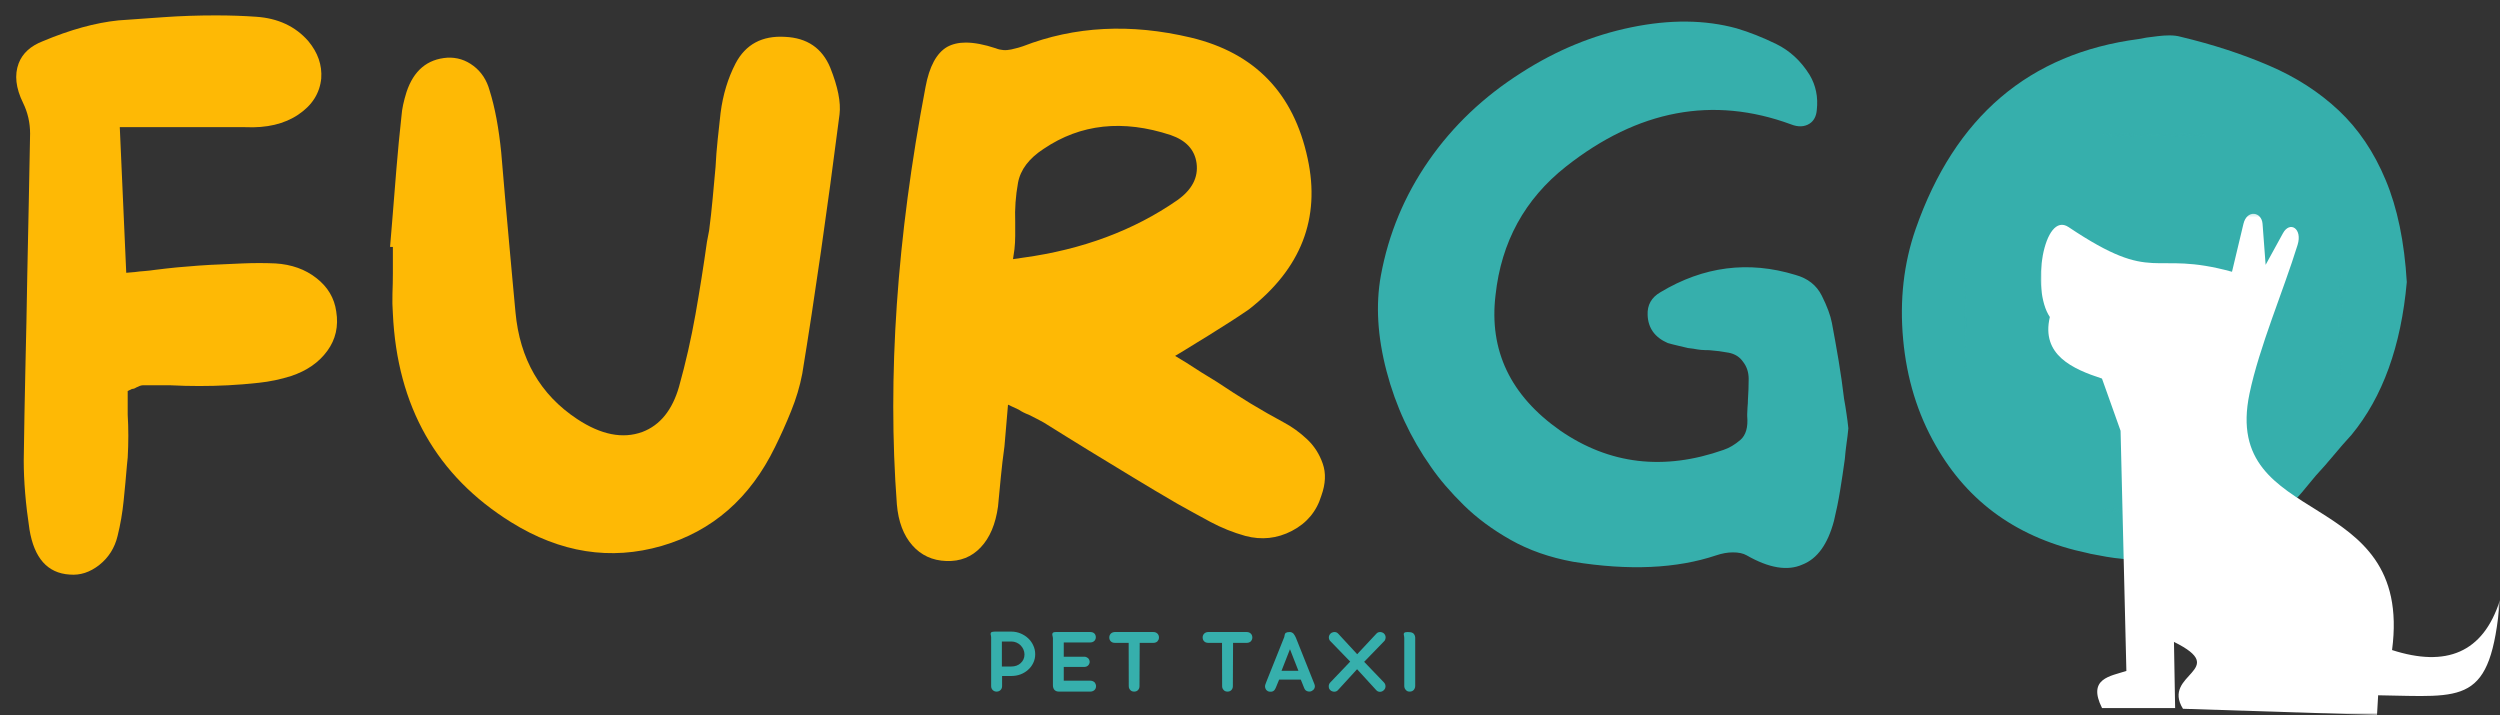
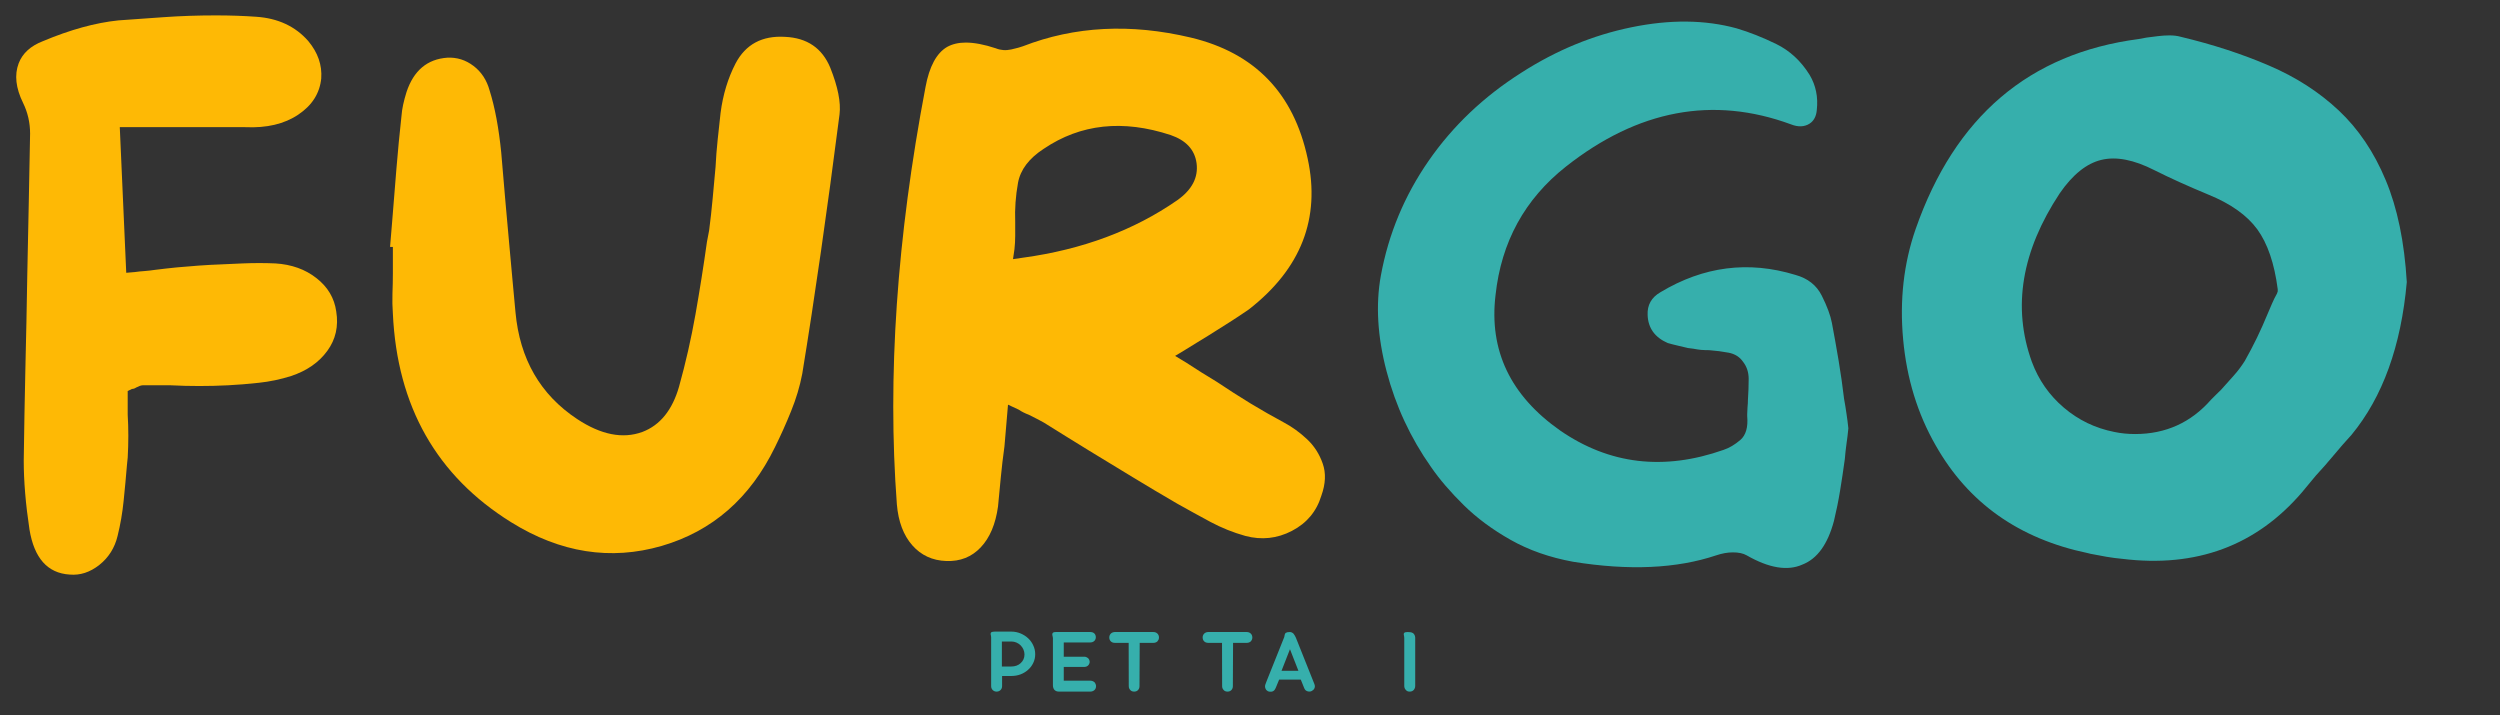
<svg xmlns="http://www.w3.org/2000/svg" width="500" height="143" viewBox="0 0 500 143" fill="none">
  <rect x="0" y="0" width="500" height="143" fill="#333333" stroke="none" />
  <g clip-path="url(#clip0_1_2)">
    <path d="M67.248 62.287C67.732 65.261 67.133 67.891 65.456 70.183C63.79 72.475 61.378 74.152 58.227 75.204C56.113 75.871 53.962 76.324 51.769 76.558C49.571 76.797 47.519 76.964 45.602 77.058C43.685 77.157 41.769 77.204 39.852 77.204C37.946 77.204 36.045 77.157 34.144 77.058C33.185 77.058 32.248 77.058 31.331 77.058C30.425 77.058 29.498 77.058 28.54 77.058C28.248 77.058 27.816 77.204 27.248 77.496C26.956 77.693 26.67 77.787 26.394 77.787L25.54 78.204V79.225C25.54 79.891 25.54 80.511 25.54 81.079C25.54 81.652 25.54 82.277 25.54 82.954C25.623 84.287 25.665 85.699 25.665 87.183C25.665 88.657 25.623 90.11 25.54 91.537L25.394 92.975C25.196 95.365 24.977 97.761 24.727 100.162C24.488 102.553 24.087 104.891 23.519 107.183C22.946 109.574 21.727 111.511 19.852 112.995C17.988 114.464 16.008 115.105 13.915 114.912C9.508 114.631 6.837 111.631 5.894 105.891C5.128 100.824 4.748 96.235 4.748 92.121C4.831 85.912 4.941 79.725 5.081 73.558C5.232 67.391 5.357 61.199 5.456 54.975C5.55 50.297 5.649 45.594 5.748 40.87C5.842 36.136 5.936 31.422 6.019 26.725C6.019 24.532 5.545 22.475 4.602 20.558C3.154 17.6 2.863 14.975 3.727 12.683C4.488 10.672 6.113 9.183 8.602 8.225C14.06 5.933 19.081 4.553 23.665 4.079C26.441 3.886 29.477 3.673 32.769 3.433C36.071 3.199 39.54 3.079 43.165 3.079C46.04 3.079 48.717 3.173 51.206 3.35C55.592 3.641 59.081 5.266 61.665 8.225C63.581 10.532 64.441 13.016 64.248 15.683C63.956 18.657 62.42 21.074 59.644 22.933C56.878 24.797 53.342 25.631 49.04 25.433C46.467 25.433 43.842 25.433 41.165 25.433C38.482 25.433 35.753 25.433 32.977 25.433H23.956L25.248 54.558L26.956 54.412C27.633 54.318 28.311 54.245 28.977 54.204C29.644 54.152 30.311 54.074 30.977 53.975C32.503 53.782 33.982 53.615 35.415 53.475C36.857 53.339 38.295 53.219 39.727 53.12L42.019 52.975C44.128 52.881 46.3 52.782 48.54 52.683C50.79 52.589 52.962 52.589 55.06 52.683C58.31 52.881 61.06 53.865 63.31 55.641C65.561 57.407 66.873 59.62 67.248 62.287Z" fill="#FEB905" />
    <path d="M166.053 13.537C167.579 17.36 168.199 20.469 167.908 22.87C165.418 42.277 162.934 59.574 160.449 74.766C159.975 77.256 159.23 79.74 158.22 82.225C157.22 84.714 156.147 87.1 155.012 89.391C150.038 99.631 142.48 106.225 132.345 109.183C122.121 112.141 112.085 110.568 102.241 104.454C87.324 95.178 79.434 81.266 78.574 62.725C78.475 61.391 78.449 60.058 78.491 58.725C78.543 57.381 78.574 56.037 78.574 54.704C78.574 54.027 78.574 53.381 78.574 52.766C78.574 52.141 78.574 51.547 78.574 50.975V49.391H78.012L78.428 44.37C78.72 40.829 79.001 37.297 79.283 33.766C79.574 30.225 79.913 26.683 80.303 23.141C80.397 21.808 80.731 20.235 81.303 18.412C82.731 14.11 85.454 11.818 89.47 11.537C91.387 11.443 93.126 11.99 94.699 13.183C96.283 14.381 97.356 16.027 97.928 18.12C98.981 21.469 99.751 25.579 100.241 30.454C100.517 33.704 100.793 36.954 101.074 40.204C101.366 43.454 101.658 46.704 101.949 49.954C102.142 51.969 102.329 54.032 102.512 56.141C102.704 58.24 102.897 60.339 103.095 62.433C103.954 71.808 108.064 78.933 115.428 83.808C120.204 86.964 124.553 87.824 128.47 86.391C132.012 85.047 134.454 82.032 135.803 77.35C137.137 72.574 138.23 67.745 139.095 62.87C139.954 57.995 140.72 53.172 141.387 48.391L141.824 46.1C142.1 43.99 142.335 41.86 142.533 39.704C142.725 37.553 142.918 35.428 143.116 33.329C143.199 31.61 143.335 29.818 143.533 27.954C143.725 26.094 143.918 24.303 144.116 22.579C144.585 18.943 145.585 15.641 147.116 12.683C149.126 8.865 152.428 7.094 157.012 7.37C161.413 7.568 164.428 9.62 166.053 13.537Z" fill="#FEB905" />
    <path d="M256.811 84.516C258.436 85.381 259.962 86.485 261.394 87.829C262.821 89.162 263.873 90.787 264.54 92.704C265.217 94.61 265.128 96.756 264.269 99.141C263.311 102.298 261.342 104.641 258.373 106.183C255.415 107.714 252.311 108.048 249.061 107.183C246.67 106.516 244.352 105.589 242.102 104.391C239.863 103.183 237.644 101.964 235.436 100.725C232.477 99.006 229.509 97.24 226.54 95.433C223.581 93.615 220.67 91.844 217.811 90.121C216.279 89.162 214.774 88.235 213.29 87.329C211.8 86.412 210.295 85.475 208.769 84.516C208.295 84.24 207.816 83.985 207.331 83.746C206.857 83.496 206.337 83.235 205.769 82.954C204.988 82.662 204.316 82.324 203.748 81.933L201.602 80.933L200.894 89.246C200.602 91.36 200.357 93.422 200.165 95.433C199.967 97.433 199.779 99.391 199.602 101.308C199.113 104.839 197.962 107.558 196.144 109.475C194.337 111.391 192.045 112.303 189.269 112.204C186.488 112.11 184.217 111.058 182.456 109.058C180.691 107.048 179.665 104.318 179.373 100.87C177.456 75.344 179.363 47.527 185.102 17.412C185.863 13.303 187.3 10.631 189.415 9.391C190.467 8.808 191.712 8.516 193.144 8.516C194.863 8.516 196.873 8.902 199.165 9.662C200.123 10.053 201.149 10.131 202.248 9.891C203.342 9.641 204.128 9.428 204.602 9.245C214.936 5.235 226.123 4.657 238.165 7.516C250.967 10.574 258.759 18.652 261.54 31.745C264.123 43.704 260.206 53.745 249.79 61.87C248.54 62.735 247.238 63.594 245.894 64.454C244.561 65.318 243.128 66.219 241.602 67.162C240.936 67.553 240.217 67.99 239.456 68.475C238.691 68.949 237.925 69.422 237.165 69.891L235.019 71.183L237.165 72.475C238.217 73.141 239.269 73.818 240.311 74.496C241.363 75.162 242.373 75.782 243.331 76.35C245.623 77.881 247.863 79.318 250.061 80.662C252.269 81.996 254.519 83.282 256.811 84.516ZM204.602 51.537C216.462 49.912 226.738 46.089 235.436 40.058C238.404 37.964 239.696 35.485 239.311 32.62C238.936 29.943 237.212 28.074 234.144 27.016C224.587 23.865 216.128 24.777 208.769 29.745C205.811 31.662 204.087 33.933 203.602 36.558C203.128 39.183 202.941 41.787 203.04 44.37C203.04 45.329 203.04 46.266 203.04 47.183C203.04 48.089 202.988 48.969 202.894 49.829L202.602 51.829L204.602 51.537Z" fill="#FEB905" />
    <path d="M368.817 79.787C368.995 80.746 369.156 81.725 369.297 82.725C369.448 83.725 369.573 84.704 369.672 85.662C369.573 86.719 369.448 87.756 369.297 88.766C369.156 89.766 369.047 90.787 368.963 91.829C368.672 93.943 368.359 96.027 368.026 98.079C367.692 100.136 367.281 102.162 366.797 104.162C365.557 108.844 363.453 111.761 360.484 112.912C357.526 114.245 353.802 113.631 349.317 111.058C348.635 110.673 347.724 110.475 346.588 110.475C345.531 110.475 344.427 110.673 343.276 111.058C335.344 113.725 325.786 114.157 314.609 112.35C309.927 111.49 305.765 110.032 302.13 107.975C298.489 105.923 295.359 103.6 292.734 101.016C290.109 98.433 287.932 95.902 286.213 93.412C282.099 87.579 279.135 81.199 277.317 74.266C275.495 67.339 275.114 60.954 276.172 55.12C277.698 46.803 280.88 39.157 285.713 32.183C290.547 25.199 296.734 19.318 304.276 14.537C311.26 10.053 318.599 7.027 326.297 5.454C333.989 3.87 340.989 3.943 347.297 5.662C349.88 6.428 352.531 7.475 355.255 8.808C357.974 10.141 360.198 12.199 361.922 14.975C363.172 17.074 363.651 19.412 363.359 21.995C363.26 23.245 362.781 24.157 361.922 24.725C360.88 25.391 359.635 25.443 358.192 24.87C342.609 19.136 327.599 21.954 313.172 33.329C304.948 39.829 300.26 48.386 299.109 58.995C297.776 70.079 302.078 79.115 312.026 86.1C321.87 92.891 332.765 94.183 344.713 89.975C345.864 89.589 346.989 88.922 348.088 87.975C349.182 87.016 349.635 85.433 349.442 83.225V82.808C349.442 82.422 349.463 81.964 349.505 81.433C349.557 80.907 349.588 80.407 349.588 79.933C349.682 78.506 349.734 77.121 349.734 75.787C349.734 74.443 349.349 73.287 348.588 72.329C347.922 71.371 346.963 70.777 345.713 70.537C344.474 70.303 343.192 70.136 341.859 70.037C341.276 70.037 340.719 70.016 340.192 69.975C339.677 69.922 339.177 69.844 338.692 69.746L337.547 69.6C336.88 69.422 336.213 69.261 335.547 69.121C334.88 68.969 334.203 68.797 333.526 68.6C330.953 67.464 329.62 65.6 329.526 63.016C329.427 61.006 330.286 59.475 332.109 58.433C340.703 53.266 349.692 52.115 359.067 54.975C361.552 55.657 363.317 57.047 364.359 59.141C365.411 61.24 366.088 63.053 366.38 64.579C366.849 67.068 367.302 69.6 367.734 72.183C368.161 74.766 368.526 77.303 368.817 79.787Z" fill="#36AFAC" />
    <path d="M436.191 7.37C442.592 8.902 448.467 10.818 453.816 13.12C459.175 15.412 463.816 18.402 467.733 22.079C471.66 25.761 474.795 30.402 477.129 35.995C479.472 41.579 480.884 48.386 481.358 56.412C480.217 69.219 476.535 79.402 470.316 86.954C469.076 88.303 467.884 89.672 466.733 91.058C465.592 92.433 464.399 93.797 463.149 95.141L460.42 98.433C451.254 109.141 439.259 113.589 424.441 111.766C423.384 111.673 422.326 111.532 421.274 111.35C420.233 111.157 419.181 110.964 418.129 110.766L417.545 110.62C403.78 107.745 393.649 100.574 387.149 89.1C383.524 82.797 381.347 75.725 380.629 67.891C379.905 60.047 380.738 52.683 383.129 45.808C390.972 23.339 405.842 10.672 427.733 7.808L429.316 7.516C430.076 7.423 430.842 7.324 431.608 7.225C432.368 7.131 433.134 7.079 433.899 7.079C434.759 7.079 435.524 7.178 436.191 7.37ZM455.399 58.704L455.545 58.287V57.85C454.879 52.683 453.514 48.693 451.462 45.87C449.405 43.053 446.134 40.735 441.649 38.912C437.535 37.204 433.946 35.579 430.879 34.037C426.78 31.943 423.243 31.256 420.274 31.975C417.316 32.683 414.545 34.907 411.962 38.641C404.306 50.214 402.441 61.443 406.358 72.329C407.701 75.969 409.837 79.032 412.754 81.516C415.67 84.006 419.035 85.631 422.858 86.391C424.191 86.672 425.576 86.808 427.024 86.808C433.134 86.808 438.196 84.516 442.212 79.933C442.597 79.547 442.962 79.183 443.295 78.85C443.629 78.516 443.941 78.214 444.233 77.933C445.092 76.975 445.925 76.047 446.733 75.141C447.55 74.225 448.295 73.24 448.962 72.183C449.821 70.657 450.634 69.11 451.399 67.537C452.16 65.954 452.879 64.35 453.545 62.725C453.837 62.058 454.118 61.391 454.399 60.725C454.691 60.047 455.024 59.37 455.399 58.704Z" fill="#36AFAC" />
    <mask id="mask0_1_2" style="mask-type:luminance" maskUnits="userSpaceOnUse" x="392" y="26" width="77" height="77">
-       <path d="M392.844 26.641H468.542V102.344H392.844V26.641Z" fill="white" />
-     </mask>
+       </mask>
    <g mask="url(#mask0_1_2)">
      <mask id="mask1_1_2" style="mask-type:luminance" maskUnits="userSpaceOnUse" x="392" y="26" width="77" height="77">
        <path d="M430.693 26.641C409.792 26.641 392.844 43.589 392.844 64.495C392.844 85.396 409.792 102.344 430.693 102.344C451.599 102.344 468.542 85.396 468.542 64.495C468.542 43.589 451.599 26.641 430.693 26.641Z" fill="white" />
      </mask>
      <g mask="url(#mask1_1_2)">
        <path d="M392.844 26.641H468.542V102.344H392.844V26.641Z" fill="#36AFAC" />
      </g>
    </g>
    <mask id="mask2_1_2" style="mask-type:luminance" maskUnits="userSpaceOnUse" x="408" y="42" width="92" height="102">
      <path d="M408 42.333H499.99V143.016H408V42.333Z" fill="white" />
    </mask>
    <g mask="url(#mask2_1_2)">
-       <path fill-rule="evenodd" clip-rule="evenodd" d="M409.969 63.401C406.161 57.755 408.786 42.115 413.714 45.417C431.245 57.167 430.052 49.854 446.401 54.354C447.161 51.161 447.927 47.969 448.687 44.776C449.385 41.859 452.328 42.344 452.51 44.755C452.719 47.49 452.917 50.229 453.125 52.969C454.281 50.854 455.437 48.75 456.594 46.641C457.974 44.12 460.526 45.703 459.521 48.969C456.677 58.172 451.844 69.412 449.896 78.745C444.198 106.104 482.781 96.912 478.411 130.01C489.198 133.49 496.635 130.62 499.99 120.026C498.12 141.167 492.911 139.307 475.63 139.057C475.557 140.37 475.474 141.688 475.401 143C462.87 142.615 449.12 142.146 436.594 141.755C432.219 134.708 446.234 134.031 434.792 128.38C434.87 132.792 434.948 137.198 435.026 141.609C430.156 141.609 425.276 141.609 420.406 141.609C417.422 135.656 422.078 135.25 425.276 134.188C424.891 118.172 424.5 102.167 424.115 86.156C422.875 82.677 421.635 79.198 420.396 75.714C414.568 73.807 408.172 71.016 409.969 63.401Z" fill="white" />
-     </g>
+       </g>
    <path d="M207.042 130.842C207.042 131.483 206.907 132.066 206.647 132.592C206.397 133.123 206.048 133.582 205.605 133.967C205.173 134.358 204.667 134.665 204.084 134.884C203.511 135.092 202.907 135.196 202.272 135.196H200.417V137.238C200.417 137.545 200.313 137.8 200.105 138.009C199.897 138.217 199.631 138.321 199.313 138.321C199.006 138.321 198.751 138.217 198.542 138.009C198.334 137.8 198.23 137.545 198.23 137.238V127.488C198.214 127.363 198.199 127.238 198.188 127.113C198.173 127.061 198.157 127.003 198.147 126.946C198.131 126.894 198.126 126.837 198.126 126.779C198.126 126.628 198.173 126.519 198.272 126.446C198.324 126.42 198.402 126.394 198.501 126.363C198.61 126.337 198.74 126.321 198.897 126.321H202.272C202.907 126.321 203.511 126.441 204.084 126.675C204.667 126.915 205.173 127.233 205.605 127.634C206.048 128.04 206.397 128.519 206.647 129.071C206.907 129.613 207.042 130.207 207.042 130.842ZM204.897 130.904C204.897 130.545 204.824 130.212 204.688 129.904C204.548 129.587 204.36 129.311 204.126 129.071C203.886 128.837 203.61 128.649 203.292 128.509C202.97 128.373 202.631 128.3 202.272 128.3H200.376V133.3H202.272C202.631 133.3 202.97 133.248 203.292 133.134C203.61 133.024 203.886 132.858 204.126 132.634C204.36 132.425 204.548 132.175 204.688 131.884C204.824 131.592 204.897 131.269 204.897 130.904Z" fill="#36AFAC" />
    <path d="M219.209 137.238C219.209 137.561 219.095 137.821 218.876 138.029C218.636 138.227 218.36 138.321 218.043 138.321H211.814C211.423 138.321 211.116 138.212 210.897 137.988C210.689 137.753 210.584 137.441 210.584 137.05V127.613C210.569 127.488 210.548 127.363 210.522 127.238C210.48 127.102 210.459 126.967 210.459 126.842C210.459 126.717 210.506 126.613 210.605 126.529C210.699 126.446 210.886 126.404 211.168 126.404H218.064C218.314 126.404 218.522 126.457 218.689 126.55C218.855 126.649 218.97 126.774 219.043 126.925C219.126 127.092 219.168 127.259 219.168 127.425C219.168 127.623 219.126 127.795 219.043 127.946C218.97 128.102 218.855 128.227 218.689 128.321C218.522 128.436 218.319 128.488 218.084 128.488H212.751V131.342H216.897C217.064 131.342 217.215 131.384 217.355 131.467C217.506 131.54 217.631 131.634 217.73 131.759C217.824 131.884 217.886 132.029 217.918 132.196C217.959 132.352 217.944 132.519 217.876 132.696C217.803 132.904 217.678 133.071 217.501 133.196C217.334 133.321 217.131 133.384 216.897 133.384H212.751V136.134H218.022C218.355 136.134 218.636 136.233 218.876 136.425C218.97 136.524 219.048 136.644 219.105 136.779C219.173 136.904 219.209 137.061 219.209 137.238Z" fill="#36AFAC" />
    <path d="M231.795 127.488C231.795 127.654 231.764 127.8 231.712 127.925C231.655 128.05 231.576 128.17 231.483 128.279C231.259 128.477 230.988 128.571 230.67 128.571H227.941L227.899 137.238C227.899 137.545 227.8 137.8 227.608 138.009C227.41 138.217 227.155 138.321 226.837 138.321C226.67 138.321 226.514 138.29 226.378 138.238C226.253 138.186 226.149 138.108 226.066 138.009C225.858 137.8 225.753 137.545 225.753 137.238L225.733 128.571H222.983C222.649 128.571 222.378 128.477 222.17 128.279C222.071 128.186 221.993 128.071 221.941 127.946C221.884 127.811 221.858 127.654 221.858 127.488C221.858 127.186 221.962 126.925 222.17 126.717C222.264 126.623 222.384 126.545 222.524 126.488C222.66 126.436 222.816 126.404 222.983 126.404H230.649C230.983 126.404 231.253 126.503 231.462 126.696C231.571 126.795 231.655 126.915 231.712 127.05C231.764 127.191 231.795 127.337 231.795 127.488Z" fill="#36AFAC" />
    <path d="M250.468 127.488C250.468 127.654 250.436 127.8 250.384 127.925C250.327 128.05 250.249 128.17 250.155 128.279C249.931 128.477 249.66 128.571 249.343 128.571H246.614L246.572 137.238C246.572 137.545 246.473 137.8 246.28 138.009C246.082 138.217 245.827 138.321 245.509 138.321C245.343 138.321 245.186 138.29 245.051 138.238C244.926 138.186 244.822 138.108 244.739 138.009C244.53 137.8 244.426 137.545 244.426 137.238L244.405 128.571H241.655C241.322 128.571 241.051 128.477 240.843 128.279C240.744 128.186 240.666 128.071 240.614 127.946C240.556 127.811 240.53 127.654 240.53 127.488C240.53 127.186 240.634 126.925 240.843 126.717C240.936 126.623 241.056 126.545 241.197 126.488C241.332 126.436 241.489 126.404 241.655 126.404H249.322C249.655 126.404 249.926 126.503 250.134 126.696C250.244 126.795 250.327 126.915 250.384 127.05C250.436 127.191 250.468 127.337 250.468 127.488Z" fill="#36AFAC" />
    <path d="M257.973 126.404C258.124 126.404 258.265 126.441 258.39 126.509C258.515 126.566 258.624 126.649 258.723 126.759C258.817 126.873 258.9 126.998 258.973 127.134C259.041 127.274 259.108 127.415 259.181 127.55L262.89 136.842C262.916 136.915 262.936 136.988 262.952 137.071C262.962 137.144 262.973 137.212 262.973 137.279C262.973 137.436 262.931 137.587 262.848 137.738C262.775 137.878 262.671 137.988 262.535 138.071C262.395 138.196 262.233 138.269 262.056 138.3C261.89 138.326 261.728 138.321 261.577 138.279C261.41 138.238 261.254 138.165 261.119 138.05C260.994 137.925 260.895 137.774 260.827 137.592L260.16 135.925H255.827L255.14 137.592C255.025 137.873 254.874 138.071 254.681 138.196C254.483 138.321 254.265 138.368 254.015 138.342C253.858 138.342 253.712 138.305 253.577 138.238C253.436 138.154 253.317 138.061 253.223 137.946C253.14 137.821 253.077 137.686 253.035 137.529C252.994 137.363 252.994 137.191 253.035 137.009C253.061 136.925 253.087 136.852 253.119 136.779C253.145 136.712 253.171 136.634 253.202 136.55L253.369 136.113L256.827 127.467C256.837 127.425 256.853 127.384 256.869 127.342C256.879 127.3 256.89 127.259 256.89 127.217C256.9 127.134 256.916 127.061 256.931 126.988C256.942 126.904 256.973 126.821 257.015 126.738C257.041 126.686 257.087 126.628 257.16 126.571C257.244 126.519 257.348 126.477 257.473 126.446C257.608 126.42 257.775 126.404 257.973 126.404ZM259.681 134.154L257.994 129.842L256.306 134.154H259.681Z" fill="#36AFAC" />
-     <path d="M272.833 132.363L276.791 136.488C276.885 136.587 276.963 136.707 277.02 136.842C277.072 136.983 277.104 137.123 277.104 137.259C277.104 137.399 277.072 137.54 277.02 137.675C276.963 137.8 276.88 137.92 276.77 138.029C276.546 138.248 276.281 138.363 275.979 138.363C275.687 138.363 275.437 138.243 275.229 138.009L271.416 133.842L267.604 138.009C267.406 138.233 267.156 138.342 266.854 138.342C266.713 138.342 266.572 138.311 266.437 138.259C266.296 138.217 266.171 138.144 266.062 138.029C265.947 137.92 265.864 137.8 265.812 137.675C265.77 137.54 265.749 137.399 265.749 137.259C265.749 136.957 265.854 136.696 266.062 136.488L270.041 132.321L266.104 128.259C265.989 128.165 265.906 128.045 265.854 127.904C265.796 127.769 265.77 127.628 265.77 127.488C265.77 127.196 265.88 126.941 266.104 126.717C266.213 126.608 266.338 126.529 266.479 126.488C266.614 126.436 266.755 126.404 266.895 126.404C267.046 126.404 267.187 126.436 267.312 126.488C267.437 126.545 267.546 126.628 267.645 126.738L271.437 130.842L275.27 126.738C275.364 126.628 275.479 126.545 275.604 126.488C275.739 126.436 275.88 126.404 276.02 126.404C276.156 126.404 276.296 126.436 276.437 126.488C276.572 126.529 276.697 126.608 276.812 126.717C277.02 126.941 277.124 127.196 277.124 127.488C277.124 127.628 277.093 127.769 277.041 127.904C276.999 128.045 276.921 128.165 276.812 128.259L272.833 132.363Z" fill="#36AFAC" />
    <path d="M283.041 127.509V137.196C283.041 137.488 282.942 137.753 282.749 137.988C282.541 138.212 282.27 138.321 281.937 138.321C281.77 138.321 281.614 138.29 281.479 138.238C281.354 138.17 281.239 138.082 281.145 137.967C280.947 137.748 280.854 137.488 280.854 137.196V127.571C280.838 127.436 280.822 127.311 280.812 127.196C280.796 127.128 280.781 127.066 280.77 127.009C280.755 126.957 280.749 126.899 280.749 126.842C280.749 126.707 280.796 126.602 280.895 126.529C280.947 126.488 281.025 126.462 281.124 126.446C281.234 126.42 281.364 126.404 281.52 126.404C281.729 126.404 281.921 126.42 282.104 126.446C282.281 126.477 282.442 126.529 282.583 126.613C282.708 126.696 282.812 126.816 282.895 126.967C282.979 127.108 283.025 127.29 283.041 127.509Z" fill="#36AFAC" />
  </g>
  <defs>
    <clipPath id="clip0_1_2">
      <rect width="500" height="143" fill="white" />
    </clipPath>
  </defs>
</svg>